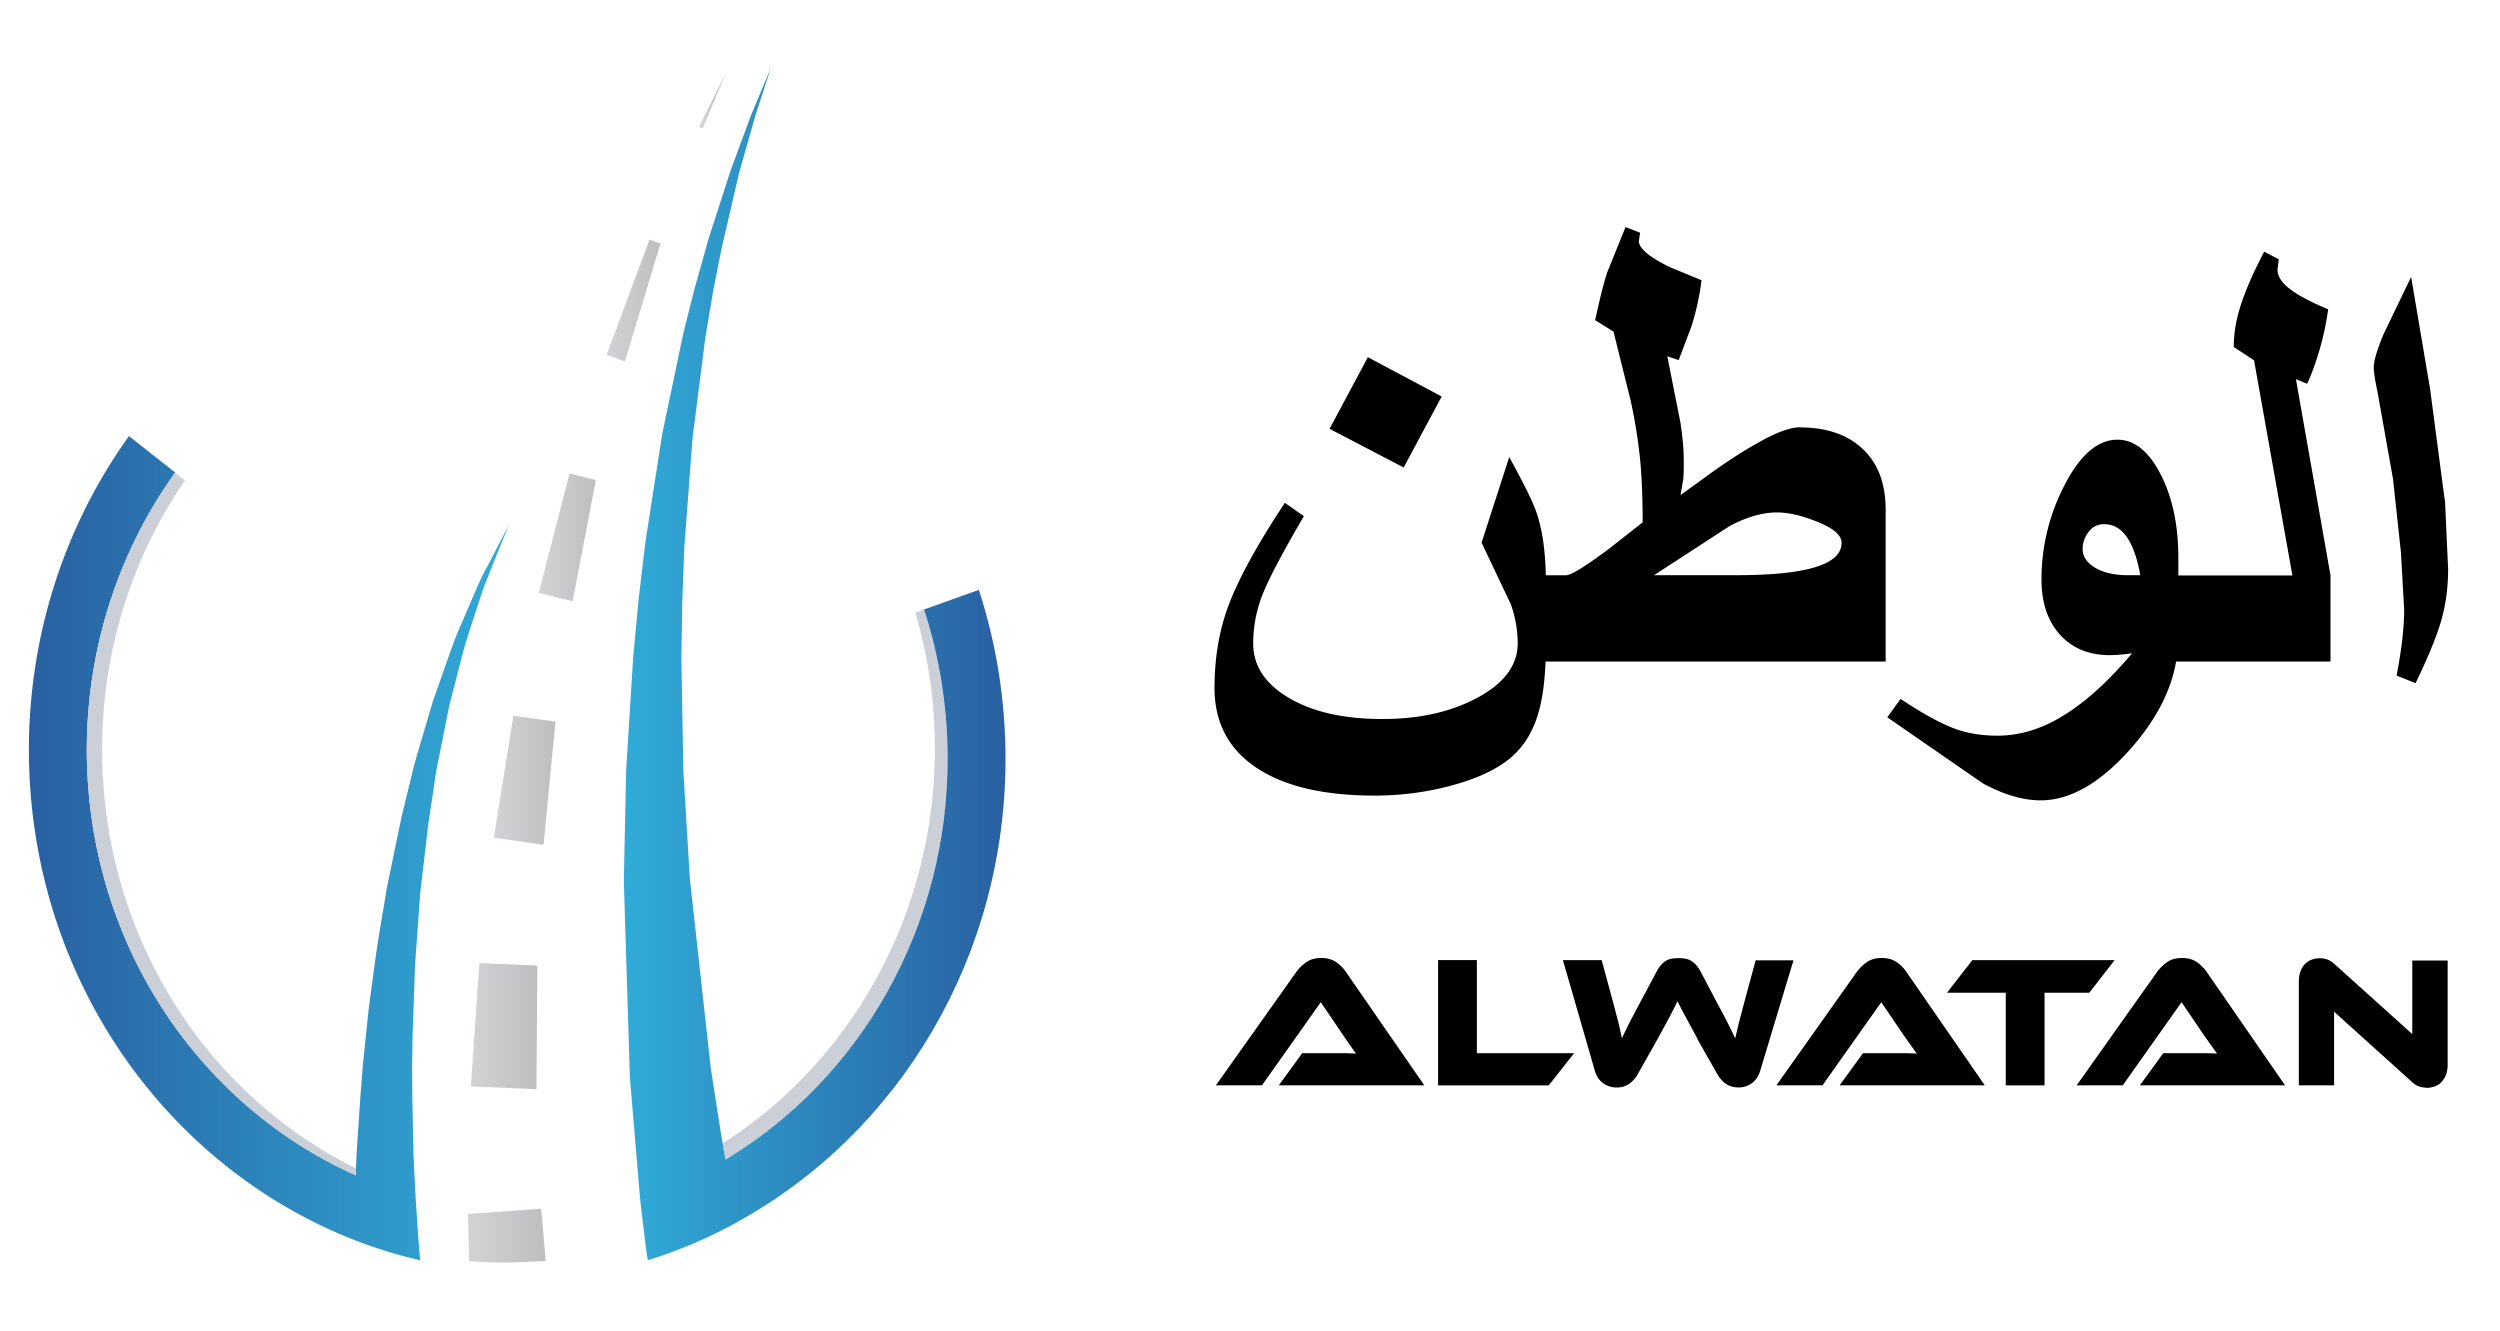
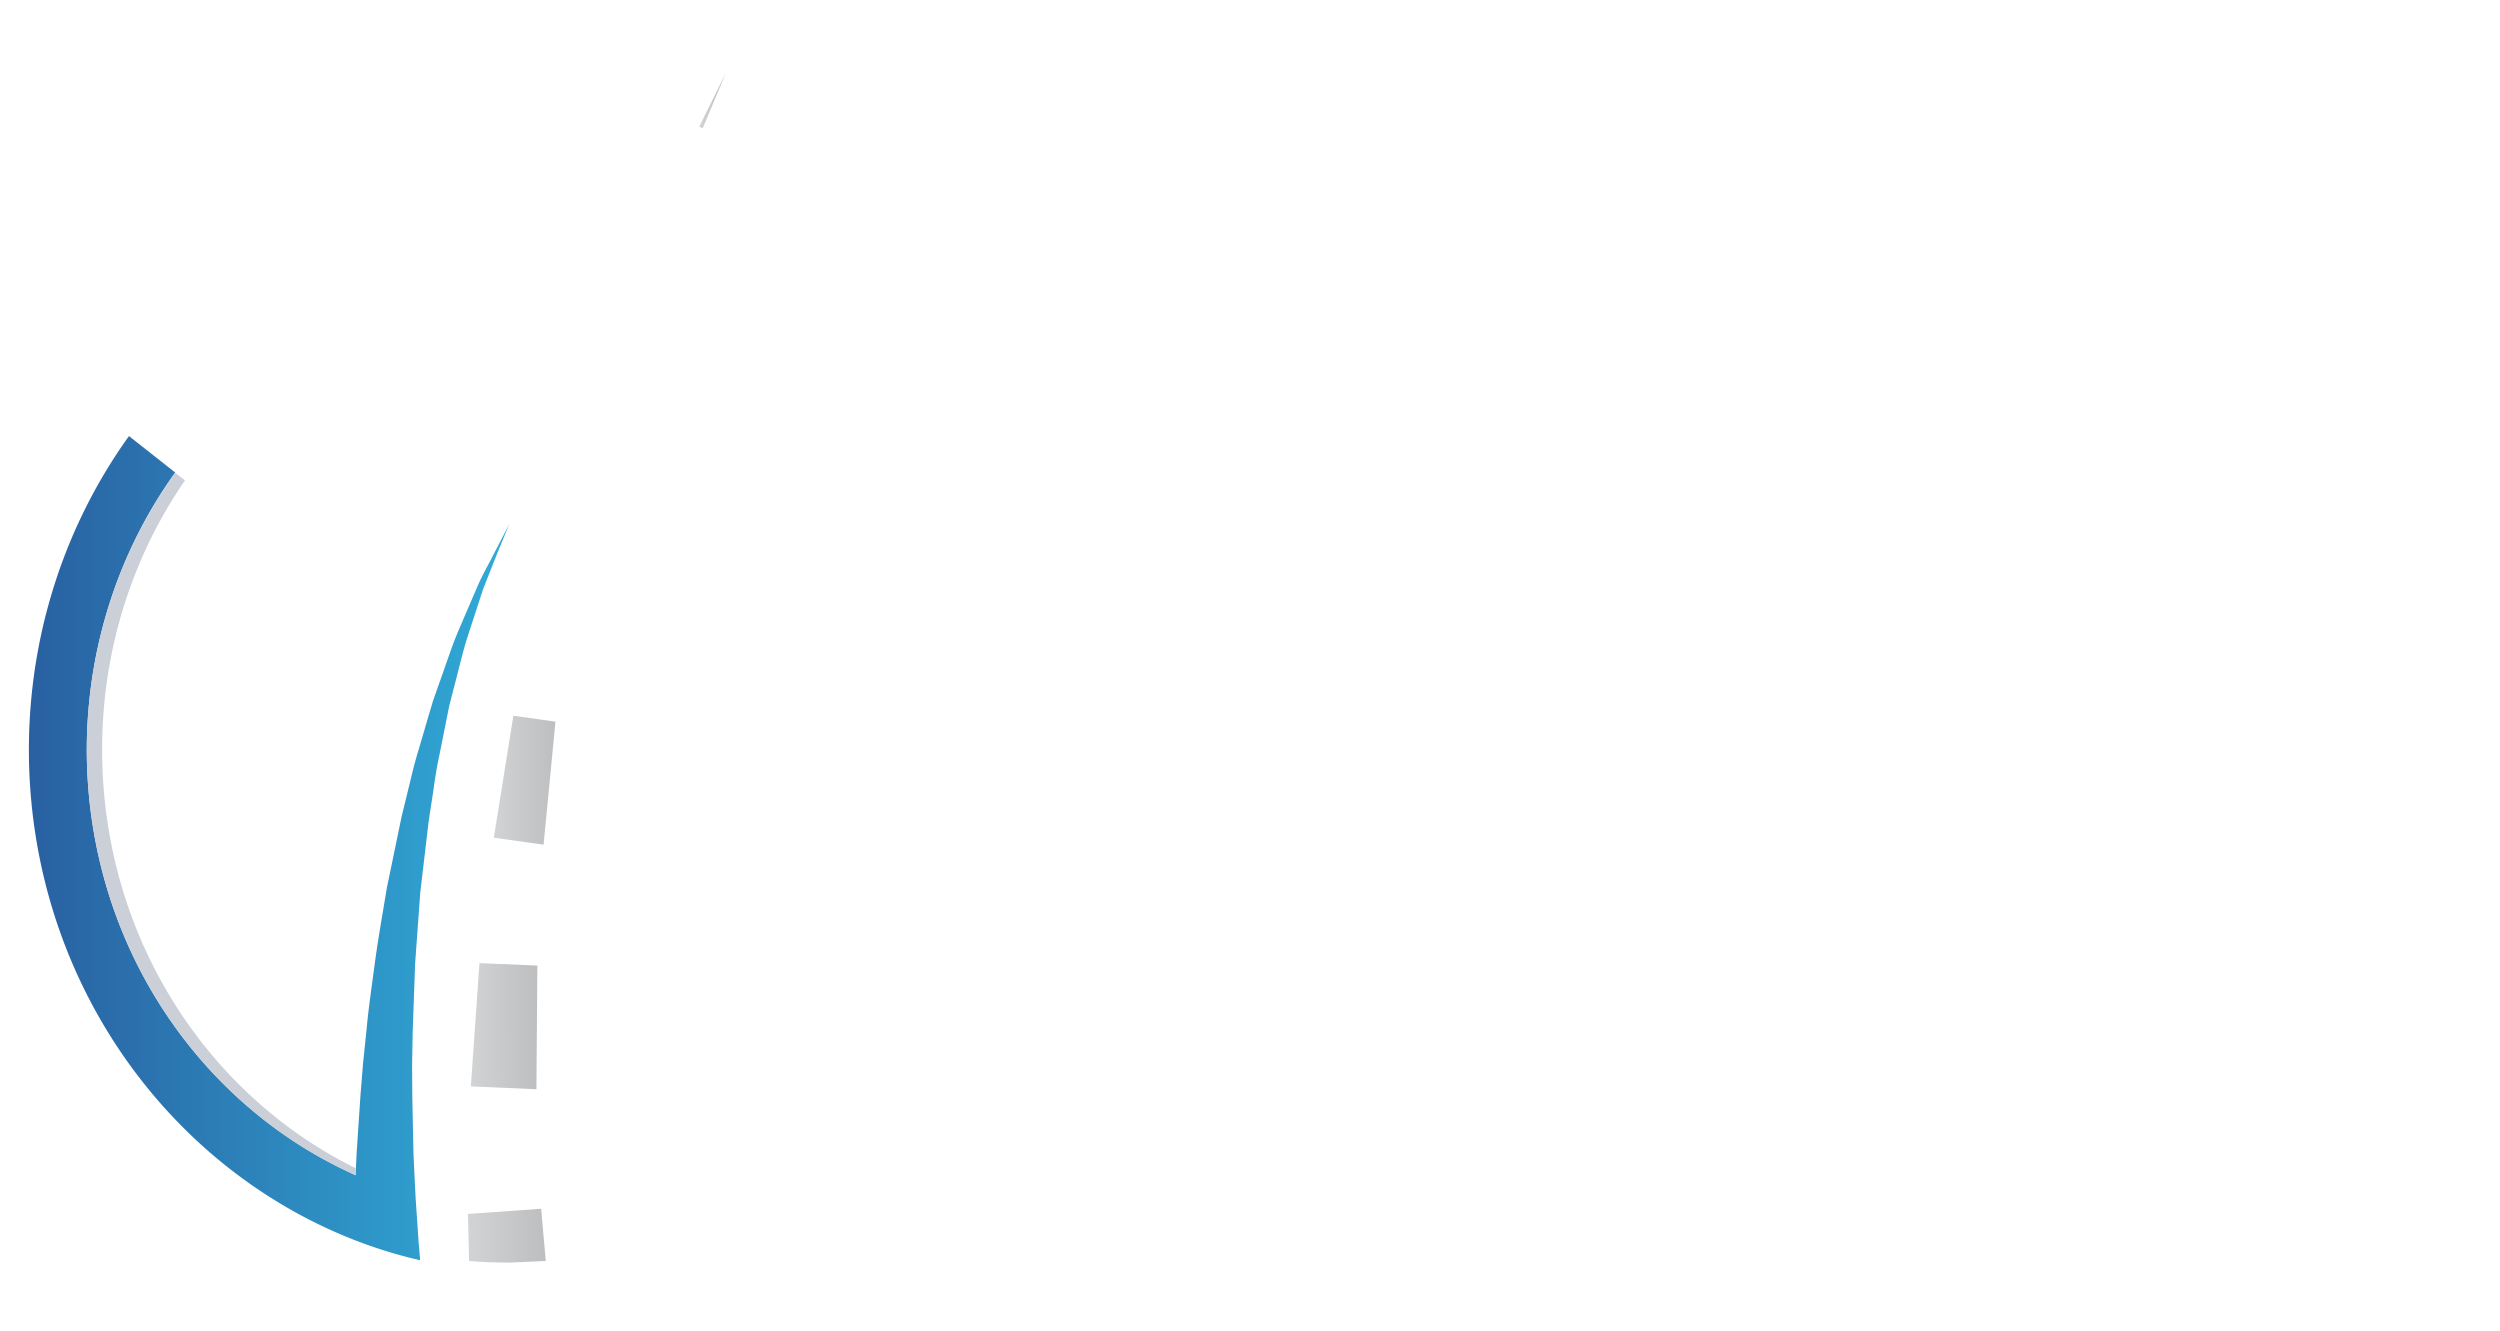
<svg xmlns="http://www.w3.org/2000/svg" viewBox="0 0 108.5 57.75">
-   <path fill="#cbcfd8" d="M41.124 32.75c.068 7.507-3.83 14.098-9.64 17.585l-.125-.71c5.575-3.547 9.28-10 9.213-17.32a20.89 20.89 0 0 0-.845-5.718l.373-.132c.658 2.02 1.004 4.14 1.024 6.294z" />
  <linearGradient id="A" gradientUnits="userSpaceOnUse" x1="1.254" y1="36.81" x2="22.103" y2="36.81">
    <stop offset="0" stop-color="#2960a1" />
    <stop offset="1" stop-color="#30abd7" />
  </linearGradient>
  <path fill="url(#A)" d="M22.103 22.744l-.533 1.297-.602 1.524-.657 2.012c-.186.568-.334 1.192-.5 1.84l-.152.586-.167.654-.416 2.083a18.14 18.14 0 0 0-.252 1.458l-.227 1.495-.36 3.065-.222 3.082-.106 2.985-.025 1.43.01 1.363.052 2.502.088 1.816.128 1.904.058.684.013.17a20.26 20.26 0 0 1-2.872-.886C7.74 50.826 2.036 43.447 1.327 34.406c-.434-5.545 1.08-11.04 4.27-15.48l.43.338 1.577 1.242C4.786 24.43 3.448 29.288 3.832 34.19c.602 7.674 5.274 13.994 11.604 16.813l.012-.308.026-.6.17-2.56.114-1.397.15-1.453c.09-.987.245-2.005.38-3.034.143-1.027.33-2.07.5-3.11l.637-3.08.366-1.5c.118-.494.238-.98.386-1.452l.408-1.392.2-.674.226-.65c.312-.846.563-1.656.868-2.383l.843-1.962c.252-.58.54-1.055.738-1.464l.644-1.24z" />
  <path fill="#cbcfd8" d="M15.447 50.695l-.012.308C9.105 48.184 4.432 41.863 3.83 34.2c-.384-4.9.954-9.76 3.772-13.684l-1.577-1.242a433.12 433.12 0 0 1 2.002 1.577c-2.663 3.866-3.905 8.582-3.53 13.35.582 7.407 4.954 13.55 10.95 16.505z" />
  <linearGradient id="B" gradientUnits="userSpaceOnUse" x1="27.072" y1="28.825" x2="43.637" y2="28.825">
    <stop offset="0" stop-color="#30abd7" />
    <stop offset="1" stop-color="#2960a1" />
  </linearGradient>
-   <path fill="url(#B)" d="M32.006 53.035c-1.23.68-2.534 1.238-3.893 1.66-.013-.062-.02-.128-.03-.198l-.057-.396-.03-.245-.128-1.06-.087-.755-.444-5.282-.263-8.526.1-4.805.308-4.945.234-2.474.288-2.448.736-4.727.916-4.368.382-1.524.124-.478.52-1.854.096-.33.927-2.872.895-2.42.853-2.037-.68 2.1-.702 2.48-.754 3.25-.37 1.873-.338 2.015-.555 4.364-.353 4.693-.092 2.42-.037 2.432.085 4.85.28 4.683.91 8.247.464 2.98.05.282.125.71c5.81-3.487 9.708-10.078 9.64-17.585-.02-2.155-.365-4.273-1.023-6.294l2.38-.85c.744 2.287 1.134 4.684 1.156 7.118.076 8.797-4.66 16.487-11.632 20.31z" />
  <linearGradient id="C" gradientUnits="userSpaceOnUse" x1="20.409" y1="44.551" x2="23.346" y2="44.524">
    <stop offset=".005" stop-color="#d1d3d4" />
    <stop offset="1" stop-color="#bcbec0" />
  </linearGradient>
  <path fill="url(#C)" d="M20.434 47.15l.375-5.35 2.512.105-.04 5.368z" />
  <linearGradient id="D" gradientUnits="userSpaceOnUse" x1="21.409" y1="33.875" x2="24.13" y2="33.85">
    <stop offset=".005" stop-color="#d1d3d4" />
    <stop offset="1" stop-color="#bcbec0" />
  </linearGradient>
  <path fill="url(#D)" d="M21.432 36.356l.848-5.293 1.827.257-.516 5.34z" />
  <linearGradient id="E" gradientUnits="userSpaceOnUse" x1="23.36" y1="23.337" x2="25.882" y2="23.314">
    <stop offset=".005" stop-color="#d1d3d4" />
    <stop offset="1" stop-color="#bcbec0" />
  </linearGradient>
-   <path fill="url(#E)" d="M23.382 25.734l1.337-5.182 1.14.283-1.007 5.26z" />
  <linearGradient id="F" gradientUnits="userSpaceOnUse" x1="26.306" y1="13.056" x2="28.687" y2="13.034">
    <stop offset=".005" stop-color="#d1d3d4" />
    <stop offset="1" stop-color="#bcbec0" />
  </linearGradient>
-   <path fill="url(#F)" d="M26.328 15.397l1.863-5 .473.176-1.547 5.116z" />
  <linearGradient id="G" gradientUnits="userSpaceOnUse" x1="30.336" y1="4.372" x2="31.516" y2="4.361">
    <stop offset=".005" stop-color="#d1d3d4" />
    <stop offset="1" stop-color="#bcbec0" />
  </linearGradient>
  <path fill="url(#G)" d="M30.346 5.498l1.16-2.34-1.01 2.414z" />
  <linearGradient id="H" gradientUnits="userSpaceOnUse" x1="20.327" y1="53.652" x2="23.684" y2="53.621">
    <stop offset=".005" stop-color="#d1d3d4" />
    <stop offset="1" stop-color="#bcbec0" />
  </linearGradient>
  <path fill="url(#H)" d="M23.694 54.725l-1.5.07c-.62.005-1.23-.015-1.835-.065l-.05-2.045 3.177-.225.2 2.264z" />
-   <path d="M55.5 47.105l1.016-1.397h1.873l.46.016-.264-.37-.288-.42-.975-1.438-2.552 3.607h-2l3.486-4.916a1.9 1.9 0 0 1 .43-.423c.173-.125.393-.187.658-.187a1.11 1.11 0 0 1 .638.175 1.65 1.65 0 0 1 .435.435l3.397 4.916H55.5zm12.816-1.397l-1.1 1.397h-4.803v-5.437h1.683v4.04h4.2zm5.354-.626l-.3-.557-.235-.43-.183-.345-.15-.3-.143.3-.18.345-.23.427-.3.553-.87 1.544a1.26 1.26 0 0 1-.369.418.94.94 0 0 1-.557.16c-.2 0-.402-.062-.573-.184s-.294-.3-.37-.564l-1.38-4.78h1.683l.512 1.894.215.813.15.683.305-.63.46-.873.73-1.365a1.45 1.45 0 0 1 .212-.32c.072-.078.145-.14.223-.183a.77.77 0 0 1 .248-.085 1.75 1.75 0 0 1 .276-.02c.103 0 .198.007.284.02a.76.76 0 0 1 .248.085c.078.043.154.104.228.183a1.51 1.51 0 0 1 .216.321l.723 1.373.27.5.203.4.158.32.134.284.16-.683.215-.813.512-1.894h1.642L76.4 46.447c-.076.255-.2.442-.37.564a.96.96 0 0 1-.573.184c-.217 0-.4-.052-.548-.155s-.275-.243-.378-.422l-.872-1.536zm6.168 2.023l1.016-1.397h1.873l.46.016-.264-.37-.3-.42-.975-1.438-2.552 3.607h-2l3.485-4.916a1.92 1.92 0 0 1 .43-.423c.172-.125.393-.187.658-.187.255 0 .468.06.638.175a1.65 1.65 0 0 1 .435.435l3.397 4.916h-6.322zm11.937-5.435l-1.1 1.414h-1.942v4.022H87.05v-4.022H84.5l1.1-1.414h6.176zm1.095 5.435l1.016-1.397h1.873l.46.016-.264-.37-.3-.42-.975-1.438-2.552 3.607h-2l3.485-4.916a1.92 1.92 0 0 1 .43-.423c.172-.125.392-.187.658-.187.255 0 .468.06.638.175a1.65 1.65 0 0 1 .435.435l3.397 4.916h-6.31zm12.434.1c-.108 0-.216-.02-.32-.054s-.224-.114-.354-.24l-3.33-3v3.193h-1.53v-4.5a1.26 1.26 0 0 1 .077-.463c.05-.13.12-.236.203-.317s.182-.14.293-.18.226-.057.345-.057c.104 0 .208.018.313.053s.226.115.36.24l3.332 3v-3.193h1.535v4.502a1.24 1.24 0 0 1-.077.463.93.93 0 0 1-.203.321.74.74 0 0 1-.296.183 1.07 1.07 0 0 1-.349.058zM62.57 17.208l-3.204-1.705-1.663 3.108 3.217 1.678zm15.566 1.334c-.403 0-1 .2-1.76.632-.587.32-1.252.743-1.994 1.265l-1.444 1.046.117-.7a7.24 7.24 0 0 0 .02-.625V20c0-.486-.048-1.038-.144-1.657l-.57-2.88.495.165.55-1.458a11 11 0 0 0 .44-2.007l-1.36-.564c-.908-.44-1.36-.82-1.36-1.14l.055-.358-.633-.247-.797 1.973c-.138.417-.313 1.107-.522 2.07l.797.495.743 2.984a22.99 22.99 0 0 1 .398 2.434c.082.78.124 1.732.124 2.86l-1.472 1.155c-1.018.76-1.637 1.142-1.856 1.142h-.875c-.023-1.083-.153-1.997-.404-2.723-.147-.44-.54-1.242-1.183-2.406l-1.2 3.713 1.272 2.68c.196.56.295 1.123.295 1.7 0 .917-.564 1.7-1.7 2.324s-2.516.95-4.166.95c-1.678 0-3.032-.305-4.063-.915s-1.55-1.398-1.55-2.36a5.76 5.76 0 0 1 .419-2.159c.28-.697.873-1.82 1.78-3.37l-.825-.578c-1.23 1.86-2.054 3.374-2.475 4.538-.385 1.054-.578 2.22-.578 3.493 0 1.494.602 2.647 1.808 3.458s2.922 1.217 5.15 1.217c1.155 0 2.275-.15 3.362-.447s1.9-.68 2.475-1.148.97-1.084 1.218-1.85c.2-.622.316-1.42.354-2.372h14.76v-6.587c0-1.2-.367-2.104-1.1-2.736-.653-.558-1.52-.838-2.6-.838zm-2.75 6.422h-3.602l3.293-2.14c.756-.4 1.437-.584 2.042-.584.514 0 1.1.14 1.788.42s1.018.58 1.018.9c-.001.936-1.514 1.403-4.54 1.403zm24.75-8.32c.2-.44.383-.94.543-1.5a12.55 12.55 0 0 0 .364-1.719c-.742-.312-1.283-.596-1.622-.852-.386-.284-.578-.578-.578-.88l.056-.44-.633-.33c-.504.963-.862 1.793-1.072 2.5-.165.55-.248 1.096-.248 1.637l.88.578 1.664 9.337h-4.95V24.2c0-1.412-.257-2.617-.77-3.617s-1.137-1.5-1.87-1.5c-.88 0-1.664.692-2.352 2.077a8.84 8.84 0 0 0-.948 3.974c0 1.018.268 1.822.805 2.413s1.258.887 2.165.887a7.02 7.02 0 0 0 .963-.082c-1.1 1.302-2.164 2.246-3.2 2.833-.87.495-1.75.743-2.64.743-.66 0-1.252-.092-1.774-.275-.633-.22-1.443-.66-2.434-1.32l-.578.797 4.16 2.875c.902.485 1.734.73 2.496.73 1.302 0 2.62-.77 3.96-2.3 1.07-1.23 1.704-2.472 1.92-3.726h6.7v-3.74l-1.5-8.512.495.2zm-7.77 8.32c-.596 0-1.075-.108-1.436-.323s-.544-.488-.544-.818c0-.266.085-.5.255-.736a.81.81 0 0 1 .681-.337c.788 0 1.3.738 1.567 2.214h-.523zM106.1 21.7l-.633-4.813-.824-4.868-1.196 2.482c-.285.683-.427 1.167-.427 1.45 0 .193.055.546.165 1.06l.674 3.788.344 3.2.138 2.46c0 .733-.1 1.687-.33 2.86l.825.33c.55-1.137.92-2.042 1.113-2.716s.3-1.42.3-2.235l-.138-3z" />
</svg>